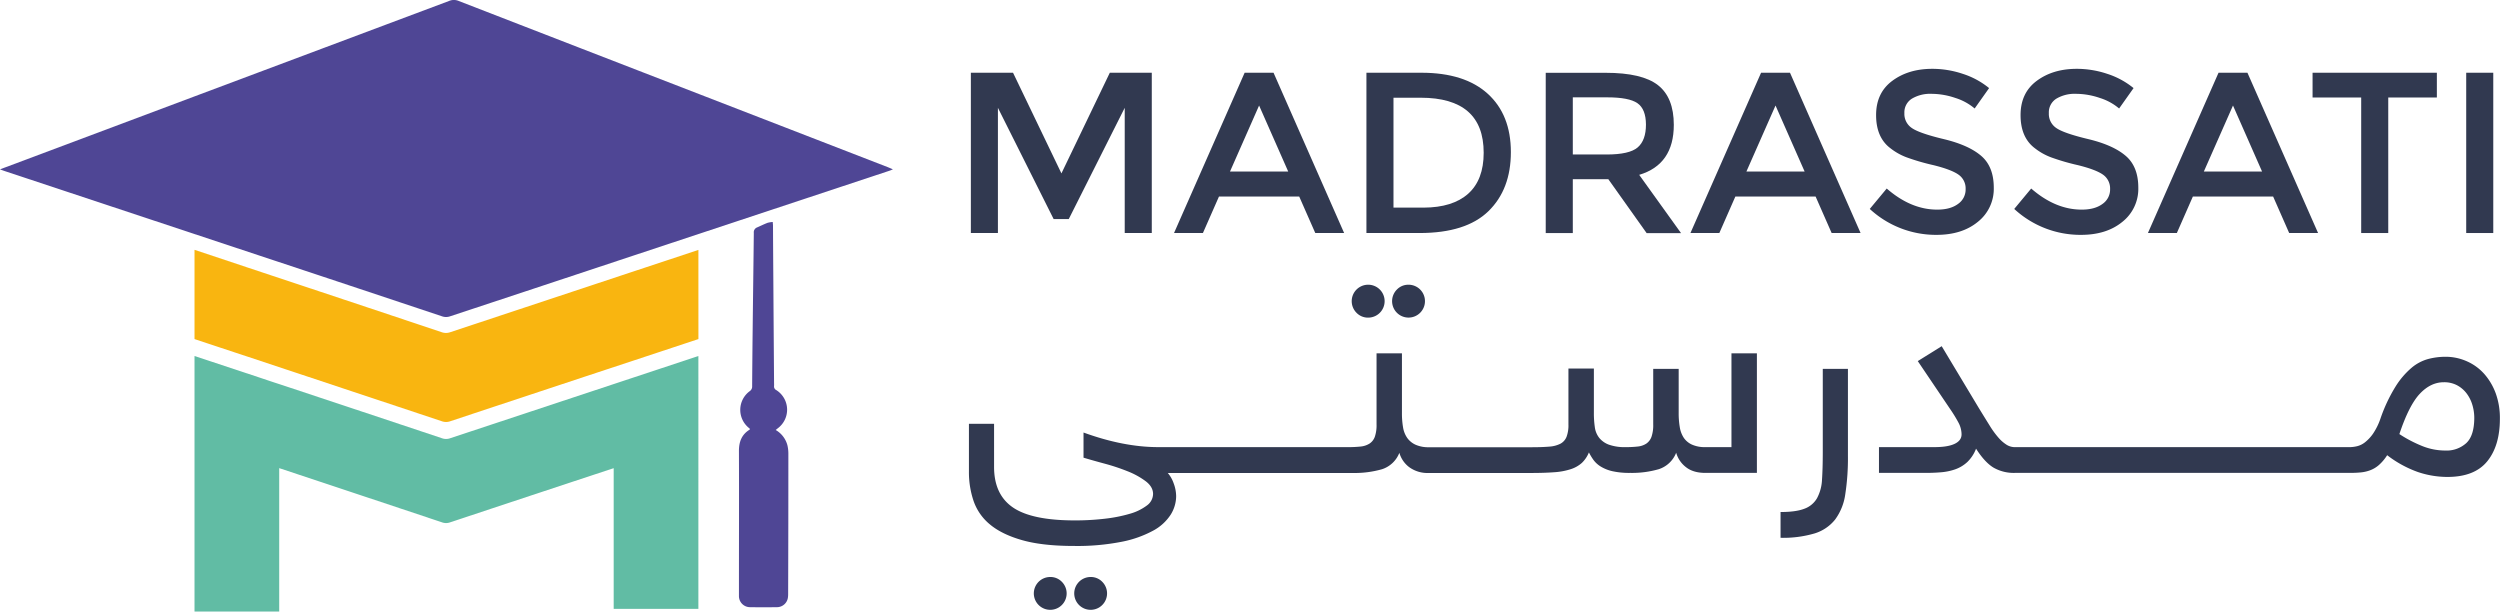
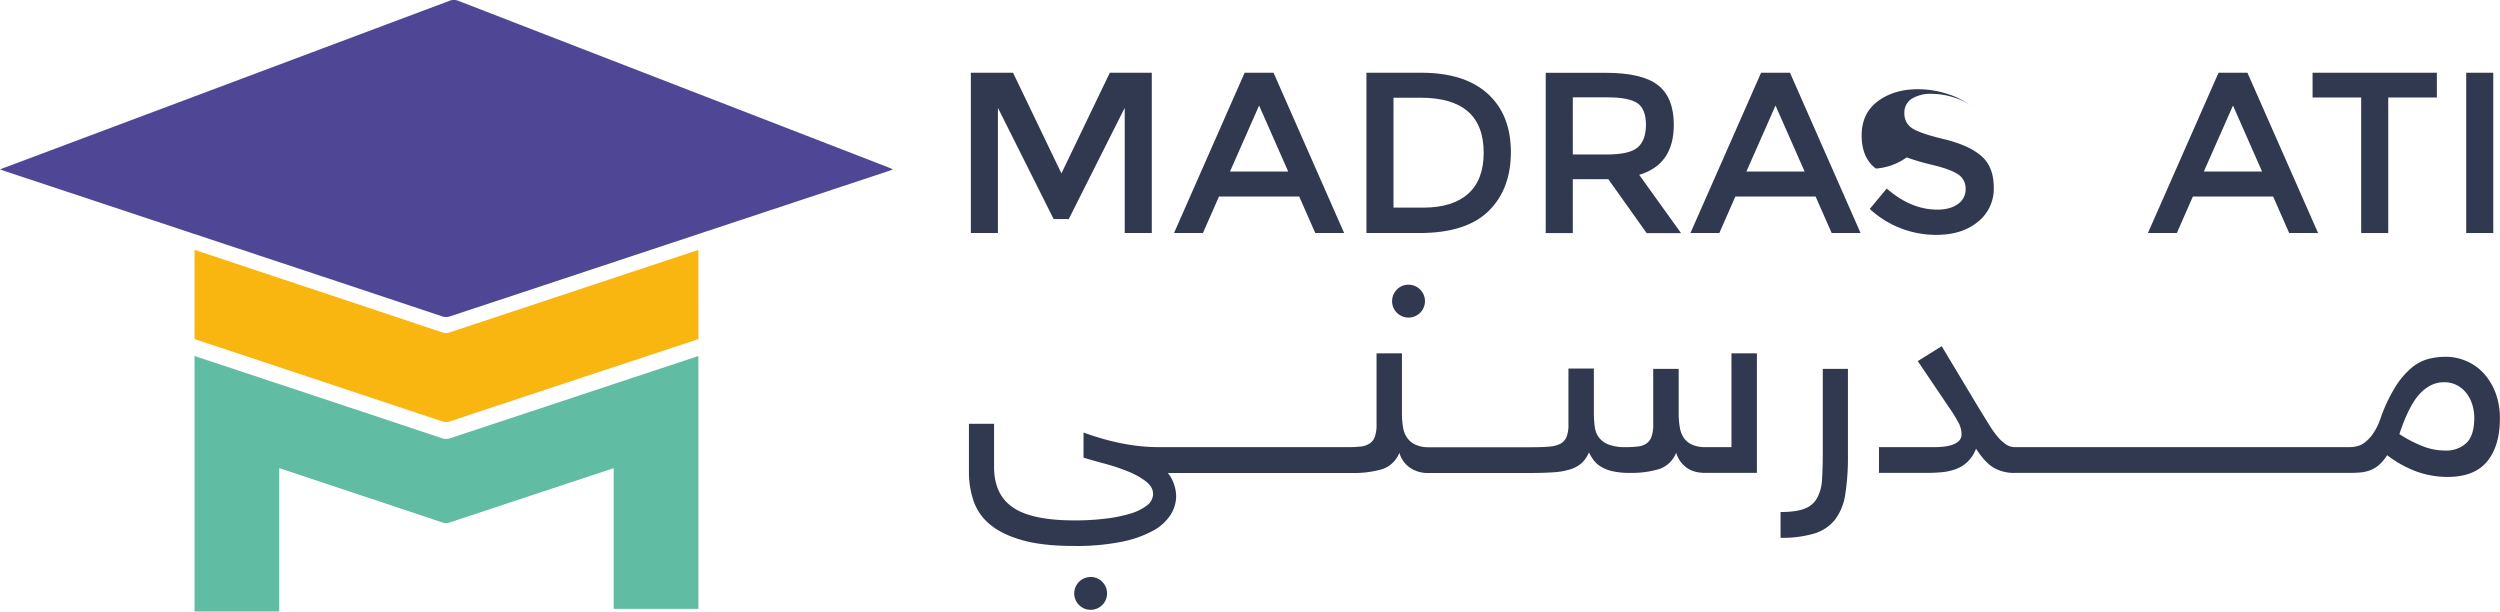
<svg xmlns="http://www.w3.org/2000/svg" id="Layer_1" data-name="Layer 1" viewBox="0 0 1143.86 279.81">
  <defs>
    <style>.cls-1{fill:#313950;}.cls-2{fill:#4f4695;}.cls-3{fill:#61bca4;}.cls-4{fill:#f9b510;}</style>
  </defs>
  <title>MADRASSATIArtboard 18</title>
  <polygon class="cls-1" points="456.59 49.33 482.08 100.22 489.01 100.22 514.61 49.33 514.61 106.62 526.99 106.62 526.99 33.28 507.79 33.28 485.65 79.34 463.51 33.28 444.21 33.28 444.21 106.62 456.59 106.62 456.59 49.33" />
  <path class="cls-1" d="M557.73,89.93h36.72l7.35,16.69H615L582.7,33.28H569.48l-32.31,73.34h13.22Zm18.36-41.65L589.42,78.5H562.77Z" />
  <path class="cls-1" d="M681,96.65q10.29-10,10.29-27.07t-10.6-26.7q-10.61-9.6-30.32-9.6H625.2v73.34h24.34Q670.73,106.62,681,96.65ZM637.58,44.71H650q28.85,0,28.85,25.18,0,12.39-7.08,18.73T651.32,95H637.58Z" />
  <path class="cls-1" d="M719.63,82h16.26l17.52,24.66h15.74L750,80q15.84-4.73,15.84-22.88,0-12.48-7.24-18.15t-24-5.66H707.24v73.34h12.39Zm0-37.46h15.73q10,0,13.85,2.68T753.1,57q0,7.18-3.78,10.44t-14.27,3.25H719.63Z" />
  <path class="cls-1" d="M805.77,33.28l-32.32,73.34h13.22L794,89.93h36.72l7.34,16.69H851.3L819,33.28ZM799.05,78.5l13.33-30.22L825.7,78.5Z" />
-   <path class="cls-1" d="M895.84,93.34q-3.51,2.58-9.49,2.57-12,0-23.09-9.65L855.5,95.6A44.63,44.63,0,0,0,886,107.46q11.75,0,19-6a19.23,19.23,0,0,0,7.24-15.58q0-9.6-5.72-14.53t-17-7.66Q878.27,61,874.8,58.61a7.75,7.75,0,0,1-3.46-6.82,7.38,7.38,0,0,1,3.46-6.66,16.27,16.27,0,0,1,8.87-2.2,33.88,33.88,0,0,1,11,1.89,25.17,25.17,0,0,1,8.82,4.82l6.61-9.33a36.56,36.56,0,0,0-12-6.51,43.88,43.88,0,0,0-14-2.31q-10.9,0-18.31,5.51t-7.39,15.69q0,10.17,6.5,15.1A27.58,27.58,0,0,0,872.39,72a100.49,100.49,0,0,0,12.28,3.57q8.07,2,11.38,4.3a7.66,7.66,0,0,1,3.31,6.61A8,8,0,0,1,895.84,93.34Z" />
-   <path class="cls-1" d="M961.94,93.34q-3.51,2.58-9.49,2.57-12,0-23.09-9.65L921.6,95.6a44.63,44.63,0,0,0,30.53,11.86q11.75,0,19-6a19.23,19.23,0,0,0,7.24-15.58q0-9.6-5.72-14.53t-17-7.66Q944.37,61,940.9,58.61a7.75,7.75,0,0,1-3.46-6.82,7.38,7.38,0,0,1,3.46-6.66,16.27,16.27,0,0,1,8.87-2.2,33.88,33.88,0,0,1,11,1.89,25.17,25.17,0,0,1,8.82,4.82l6.61-9.33a36.56,36.56,0,0,0-12-6.51,43.88,43.88,0,0,0-14-2.31q-10.9,0-18.31,5.51t-7.39,15.69q0,10.17,6.5,15.1A27.58,27.58,0,0,0,938.49,72a100.49,100.49,0,0,0,12.28,3.57q8.07,2,11.38,4.3a7.68,7.68,0,0,1,3.31,6.61A8,8,0,0,1,961.94,93.34Z" />
+   <path class="cls-1" d="M895.84,93.34q-3.51,2.58-9.49,2.57-12,0-23.09-9.65L855.5,95.6A44.63,44.63,0,0,0,886,107.46q11.75,0,19-6a19.23,19.23,0,0,0,7.24-15.58q0-9.6-5.72-14.53t-17-7.66Q878.27,61,874.8,58.61a7.75,7.75,0,0,1-3.46-6.82,7.38,7.38,0,0,1,3.46-6.66,16.27,16.27,0,0,1,8.87-2.2,33.88,33.88,0,0,1,11,1.89,25.17,25.17,0,0,1,8.82,4.82a36.56,36.56,0,0,0-12-6.51,43.88,43.88,0,0,0-14-2.31q-10.9,0-18.31,5.51t-7.39,15.69q0,10.17,6.5,15.1A27.58,27.58,0,0,0,872.39,72a100.49,100.49,0,0,0,12.28,3.57q8.07,2,11.38,4.3a7.66,7.66,0,0,1,3.31,6.61A8,8,0,0,1,895.84,93.34Z" />
  <path class="cls-1" d="M1003.33,89.93h36.73l7.34,16.69h13.22L1028.3,33.28h-13.22l-32.31,73.34H996Zm18.36-41.65L1035,78.5h-26.65Z" />
  <polygon class="cls-1" points="1080.35 106.62 1092.73 106.62 1092.73 44.61 1114.97 44.61 1114.97 33.28 1058.1 33.28 1058.1 44.61 1080.35 44.61 1080.35 106.62" />
  <rect class="cls-1" x="1128.4" y="33.28" width="12.38" height="73.34" />
  <path class="cls-1" d="M499,264a7.51,7.51,0,1,0,5.33,2.2A7.26,7.26,0,0,0,499,264Z" />
-   <path class="cls-1" d="M480.51,264a7.51,7.51,0,1,0,5.33,2.2A7.26,7.26,0,0,0,480.51,264Z" />
-   <path class="cls-1" d="M626,145.33a7.53,7.53,0,1,0-5.32-2.2A7.25,7.25,0,0,0,626,145.33Z" />
  <path class="cls-1" d="M639.14,132.48a7.52,7.52,0,1,0,5.32-2.21A7.25,7.25,0,0,0,639.14,132.48Z" />
  <path class="cls-1" d="M792.22,204.58H780.29a14.3,14.3,0,0,1-6.11-1.14,9,9,0,0,1-3.77-3.12,12.31,12.31,0,0,1-1.84-4.9,37.71,37.71,0,0,1-.5-6.47V168.78H756.42v25.43a16.27,16.27,0,0,1-.78,5.61,6.38,6.38,0,0,1-2.35,3.13,8.68,8.68,0,0,1-3.9,1.35,46.16,46.16,0,0,1-5.47.28,21.57,21.57,0,0,1-7.82-1.14,10.21,10.21,0,0,1-4.4-3.12,10,10,0,0,1-2-4.9,44.05,44.05,0,0,1-.43-6.47V168.63H717.63v25.58a15,15,0,0,1-.85,5.61A6.15,6.15,0,0,1,714,203a13.13,13.13,0,0,1-5.19,1.35q-3.27.28-8,.28h-47a14.33,14.33,0,0,1-6.11-1.14,9.48,9.48,0,0,1-3.83-3.12,11.67,11.67,0,0,1-1.92-4.9,37.71,37.71,0,0,1-.5-6.47V161.67H629.83v32.54a16.27,16.27,0,0,1-.78,5.61,6.22,6.22,0,0,1-2.42,3.13,9.33,9.33,0,0,1-4,1.35,50.78,50.78,0,0,1-5.82.28H530q-15.91,0-34.24-6.68v11.51q4.26,1.28,9.81,2.77A92.55,92.55,0,0,1,516,215.66a35.39,35.39,0,0,1,8.24,4.55c2.22,1.7,3.34,3.64,3.34,5.82a6.65,6.65,0,0,1-2.84,5.26,23.42,23.42,0,0,1-7.75,3.77,67.29,67.29,0,0,1-11.43,2.27,116.56,116.56,0,0,1-13.79.78q-19.61,0-28.27-5.9t-8.67-18.54V193.92h-11.5V215.8a40.93,40.93,0,0,0,2.13,13.43A24,24,0,0,0,453,240q5.46,4.54,14.77,7.17t23.66,2.63a105.15,105.15,0,0,0,21.81-1.92,50.36,50.36,0,0,0,14.42-5.11,21.78,21.78,0,0,0,8-7.32,16.12,16.12,0,0,0,2.48-8.38,17,17,0,0,0-1.13-5.9,14.54,14.54,0,0,0-2.7-4.76h84.53a45.93,45.93,0,0,0,13.43-1.7,12.74,12.74,0,0,0,8-7.53,12.54,12.54,0,0,0,4.55,6.6,14.23,14.23,0,0,0,8.93,2.63h46.76q6.25,0,10.73-.35a30.69,30.69,0,0,0,7.53-1.42,14.1,14.1,0,0,0,5-2.84A13.86,13.86,0,0,0,727,207a26.44,26.44,0,0,0,2.06,3.41,11.68,11.68,0,0,0,3.34,3.05,17.74,17.74,0,0,0,5.33,2.13,35.3,35.3,0,0,0,8.16.78,44,44,0,0,0,13.08-1.7,12.76,12.76,0,0,0,7.95-7.53,12.64,12.64,0,0,0,4.48,6.6c2.22,1.76,5.18,2.63,8.88,2.63h23.58v-54.7H792.22Z" />
  <path class="cls-1" d="M834,206.85q0,7.4-.35,12.58a19.74,19.74,0,0,1-2.28,8.52,10.94,10.94,0,0,1-5.82,4.83q-3.91,1.5-10.87,1.49v11.8a51,51,0,0,0,15.56-2,19.14,19.14,0,0,0,9.44-6.4,25.37,25.37,0,0,0,4.62-11.57,108.48,108.48,0,0,0,1.21-17.69V168.78H834Z" />
  <path class="cls-1" d="M1141.94,180.07a28,28,0,0,0-5.26-8.95,23.06,23.06,0,0,0-8-5.82,23.82,23.82,0,0,0-9.87-2.06,31.36,31.36,0,0,0-7.74,1,20,20,0,0,0-7.68,4.05,36.66,36.66,0,0,0-7.38,8.67,72.16,72.16,0,0,0-6.89,14.7,29.38,29.38,0,0,1-3.34,6.75,18.53,18.53,0,0,1-3.63,3.91,9.54,9.54,0,0,1-3.69,1.84,15.49,15.49,0,0,1-3.55.43h-153a7.14,7.14,0,0,1-3.77-1.07,16.79,16.79,0,0,1-3.69-3.19,40.18,40.18,0,0,1-4.05-5.54q-2.13-3.42-5-8.1L888.41,158.4l-10.94,6.82,15.06,22.31a61.84,61.84,0,0,1,3.55,5.83,11.58,11.58,0,0,1,1.42,5.39c0,1.9-1.07,3.34-3.2,4.34s-5.18,1.49-9.16,1.49H859.71v11.79H881.3q3.42,0,6.82-.28a26.19,26.19,0,0,0,6.47-1.35,15.93,15.93,0,0,0,5.54-3.34,16.73,16.73,0,0,0,4-6.11q4,6.26,8,8.67a18.56,18.56,0,0,0,9.8,2.41h153.3q2.57,0,4.83-.21a17,17,0,0,0,4.41-1,13.09,13.09,0,0,0,4-2.41,20.67,20.67,0,0,0,3.76-4.48,50.91,50.91,0,0,0,14,7.68,42.35,42.35,0,0,0,13.56,2.27q12.38,0,18.19-7.1t5.83-19.47A33.17,33.17,0,0,0,1141.94,180.07Zm-13.5,22.66a13.4,13.4,0,0,1-9.59,3.41,28.25,28.25,0,0,1-10.58-2.06,59.32,59.32,0,0,1-10.45-5.47q4.41-13.22,9.38-18.47t10.94-5.25a12.64,12.64,0,0,1,6,1.35,13.38,13.38,0,0,1,4.33,3.62,16.37,16.37,0,0,1,2.7,5.26,20.64,20.64,0,0,1,.92,6.1Q1132.06,199.32,1128.44,202.73Z" />
  <path class="cls-2" d="M408.55,77.47c-.66.28-1.08.48-1.52.63L283,119.2Q244.47,132,205.92,144.73a5.5,5.5,0,0,1-3.67,0q-41.94-14-83.93-27.92L2.65,78.44c-.78-.25-1.54-.54-2.65-.94,1.11-.42,1.87-.73,2.63-1L91.55,43.15l.32-.12Q148.69,21.74,205.49.43a5.59,5.59,0,0,1,4.36,0q56.28,21.83,112.56,43.6l83.95,32.51C407,76.81,407.64,77.09,408.55,77.47Z" />
-   <path class="cls-2" d="M360.71,207.41a16.73,16.73,0,0,0-.43-3.67,11.45,11.45,0,0,0-5.36-7l.91-.75a10.6,10.6,0,0,0-.66-17.51,1.83,1.83,0,0,1-1-1.9,11.62,11.62,0,0,0,0-1.18q-.18-24.06-.34-48.13-.09-12-.15-24c0-.49-.07-1-.12-1.71a12.13,12.13,0,0,0-2.39.4c-1.63.63-3.19,1.41-4.78,2.1a2.38,2.38,0,0,0-1.49,2.52c-.15,14.29-.35,28.59-.51,42.89q-.16,13.59-.25,27.19A2.54,2.54,0,0,1,343,179a10.62,10.62,0,0,0-.56,16.62l.71.63c-.1.18-.12.31-.2.36-3.63,2.25-4.86,5.57-4.85,9.74.08,21.56,0,43.13,0,64.69,0,.62,0,1.24,0,1.86a5.07,5.07,0,0,0,5,4.91q6.24.09,12.5,0a5.07,5.07,0,0,0,4.92-4.49,11,11,0,0,0,.09-1.52Q360.72,239.59,360.71,207.41Z" />
  <path class="cls-3" d="M283,175q-38.53,12.76-77.08,25.53a5.47,5.47,0,0,1-3.66,0q-37.23-12.42-74.5-24.79c-3.15-1-6.28-2.08-9.43-3.13L89,162.89V279.81h38.75V214.19Q165,226.57,202.26,239a5.35,5.35,0,0,0,3.66,0q37.43-12.44,74.87-24.79v64.36h38.75V162.89Z" />
  <path class="cls-4" d="M319.55,114.35l-31.66,10.49Q247,138.4,206,152a5.86,5.86,0,0,1-3.9,0Q157.58,137.11,113,122.31l-24-8v40.83q12,4,24,7.95,44.58,14.81,89.14,29.64a5.68,5.68,0,0,0,3.9,0q40.92-13.59,81.86-27.11l31.66-10.48Z" />
</svg>